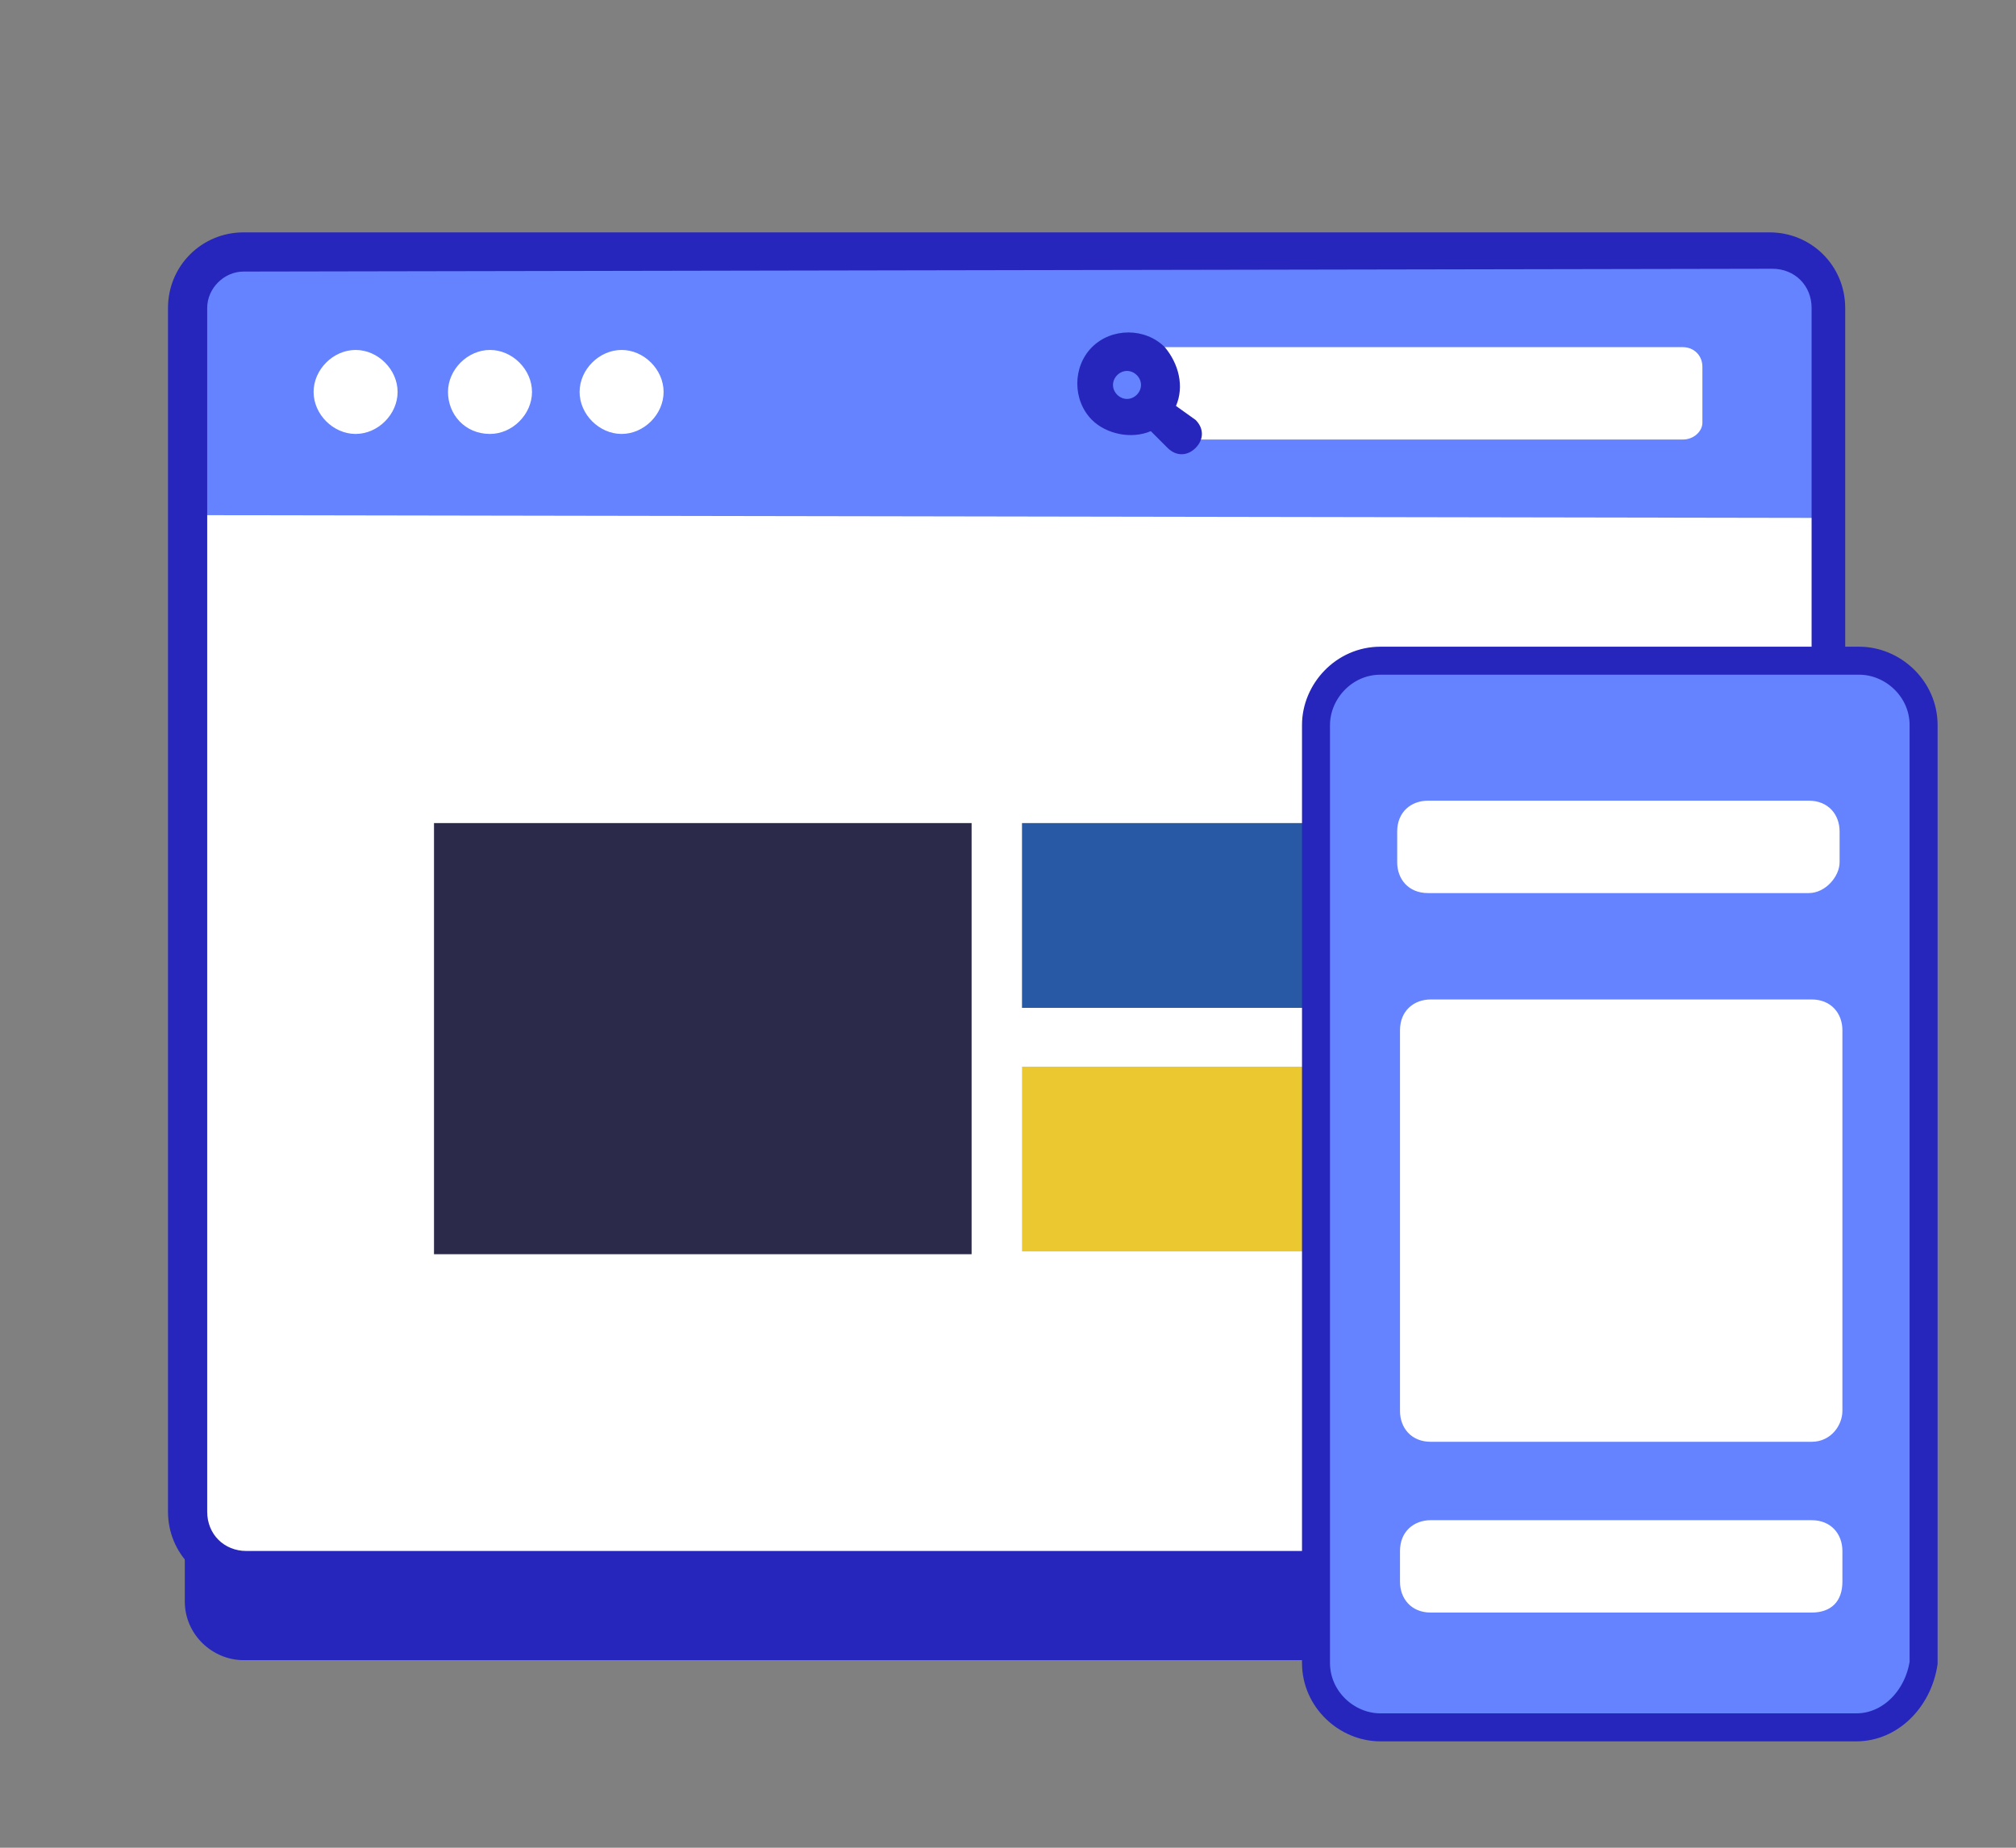
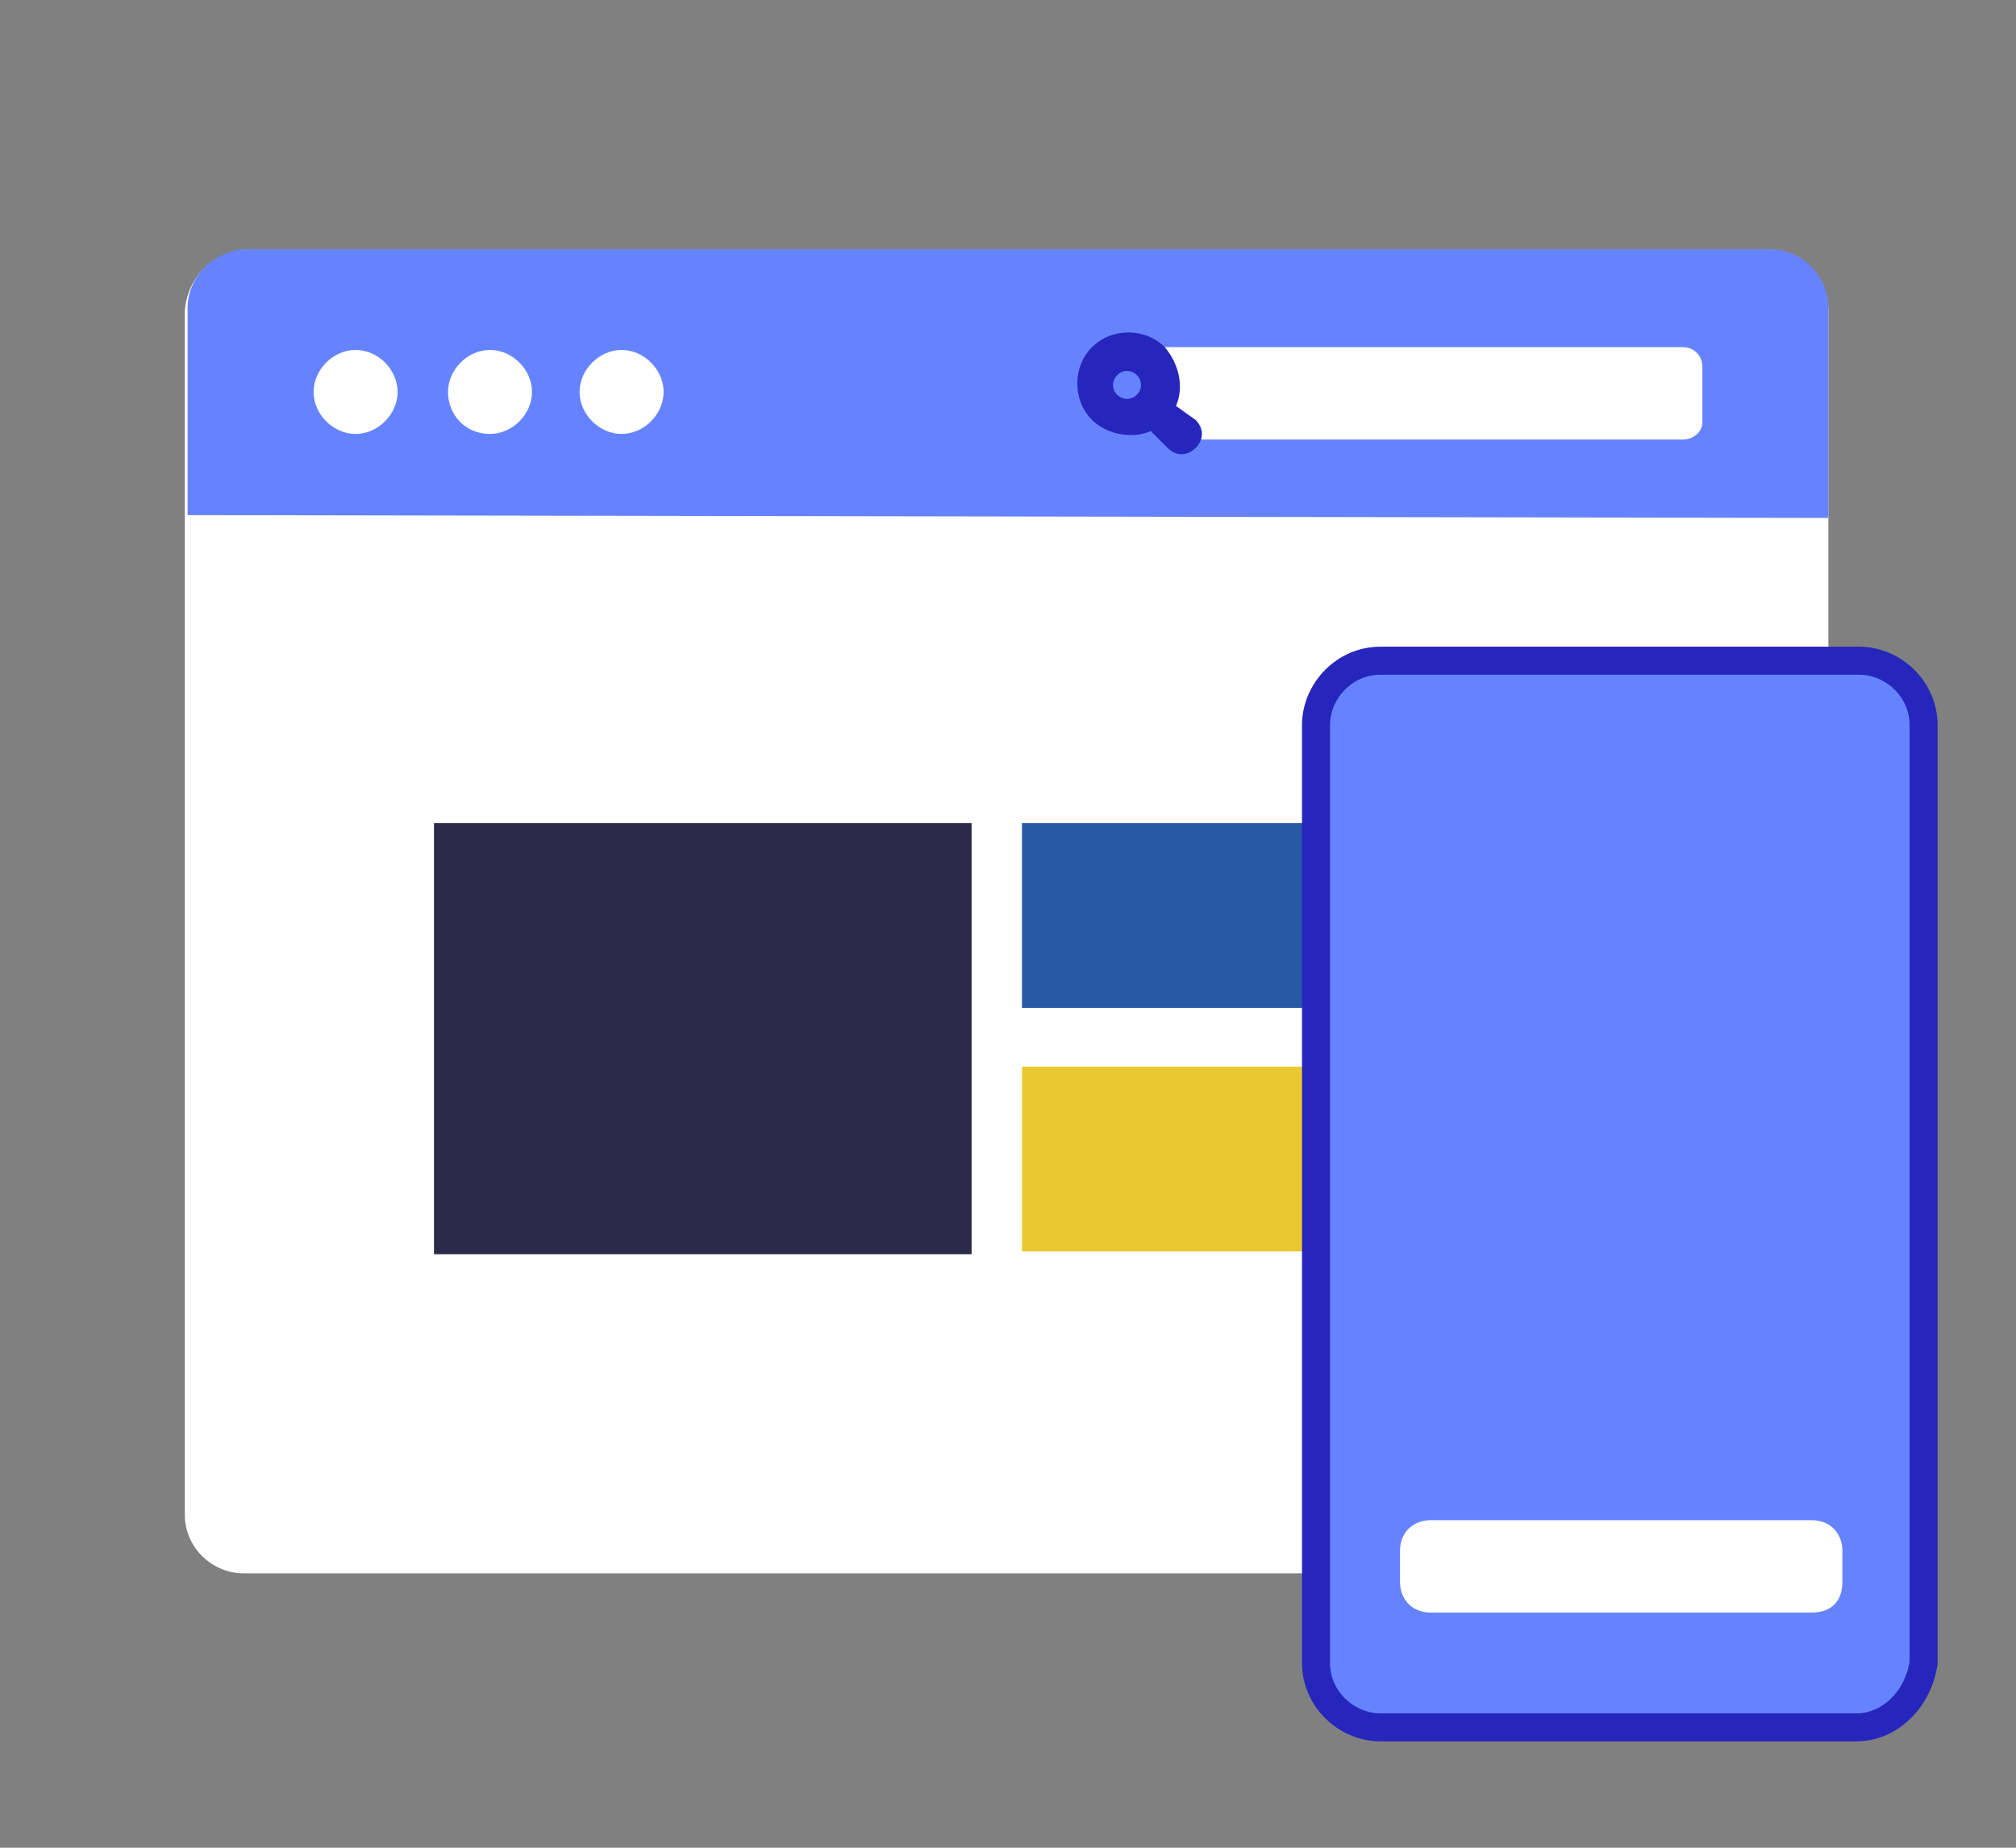
<svg xmlns="http://www.w3.org/2000/svg" version="1.1" id="Layer_1" x="0px" y="0px" viewBox="0 0 72 66" style="enable-background:new 0 0 72 66;" xml:space="preserve">
  <rect x="0" y="0" width="72" height="66" fill="#808080" stroke="none" />
  <style type="text/css">
	.st0{fill:#2626BC;}
	.st1{fill:#FFFFFF;}
	.st2{fill:#6583FE;}
	.st3{fill:#2B2A4B;}
	.st4{fill:#2759A5;}
	.st5{fill:#ECC830;}
	.st6{fill:#6583FE;stroke:#2626BC;stroke-miterlimit:10;}
</style>
-   <path class="st0" d="M63.3,59.3H8.7c-1.1,0-2.1-0.9-2.1-2.1v-43c0-1.1,0.9-2.1,2.1-2.1h54.5c1.1,0,2.1,0.9,2.1,2.1v43  C65.3,58.4,64.4,59.3,63.3,59.3z" />
  <path class="st1" d="M65.3,11.1v43c0,1.1-0.9,2.1-2.1,2.1H8.7c-1.1,0-2.1-0.9-2.1-2.1v-43C6.7,9.9,7.6,9,8.7,9h54.5  C64.4,9,65.3,9.9,65.3,11.1z" />
  <path class="st2" d="M65.3,18.5V11c0-1.1-0.9-2.1-2.1-2.1H8.7c-1.1,0.1-2,1-2,2.1v7.4L65.3,18.5L65.3,18.5z" />
-   <path class="st0" d="M63.3,56.7H8.7C7.2,56.7,6,55.5,6,54V11c0-1.5,1.2-2.7,2.7-2.7h54.5c1.5,0,2.7,1.2,2.7,2.7v43  C66,55.5,64.8,56.7,63.3,56.7z M8.7,9.7C8,9.7,7.4,10.3,7.4,11v43c0,0.8,0.6,1.4,1.4,1.4h54.5c0.8,0,1.4-0.6,1.4-1.4V11  c0-0.8-0.6-1.4-1.4-1.4L8.7,9.7L8.7,9.7z" />
  <path class="st1" d="M12.7,15.5c0.8,0,1.5-0.7,1.5-1.5s-0.7-1.5-1.5-1.5s-1.5,0.7-1.5,1.5S11.9,15.5,12.7,15.5z" />
  <path class="st1" d="M17.5,15.5c0.8,0,1.5-0.7,1.5-1.5s-0.7-1.5-1.5-1.5S16,13.2,16,14S16.6,15.5,17.5,15.5z" />
  <path class="st1" d="M22.2,15.5c0.8,0,1.5-0.7,1.5-1.5s-0.7-1.5-1.5-1.5s-1.5,0.7-1.5,1.5S21.4,15.5,22.2,15.5z" />
  <path class="st1" d="M60.1,15.7H41.5v-3.3h18.6c0.4,0,0.7,0.3,0.7,0.7v2C60.8,15.4,60.5,15.7,60.1,15.7z" />
  <path class="st0" d="M41.6,12.4c-0.7-0.7-1.9-0.7-2.6,0c-0.7,0.7-0.7,1.9,0,2.6c0.5,0.5,1.4,0.7,2.1,0.4l0.6,0.6  c0.3,0.3,0.7,0.3,1,0c0.3-0.3,0.3-0.7,0-1L42,14.5C42.3,13.8,42.1,13,41.6,12.4z M39.9,13.4c0.2-0.2,0.5-0.2,0.7,0s0.2,0.5,0,0.7  s-0.5,0.2-0.7,0S39.7,13.6,39.9,13.4z" />
  <g>
    <path class="st3" d="M15.5,29.4h19.2v15.4H15.5V29.4z" />
    <path class="st4" d="M36.5,29.4h18.1V36H36.5V29.4z" />
    <path class="st5" d="M36.5,38.1h18.1v6.6H36.5V38.1z" />
  </g>
  <g>
    <path class="st6" d="M66.3,61.7H49.3c-1.2,0-2.3-1-2.3-2.3V25.9c0-1.2,1-2.3,2.3-2.3h17.1c1.2,0,2.3,1,2.3,2.3v33.5   C68.5,60.7,67.5,61.7,66.3,61.7z" />
-     <path class="st1" d="M64.6,31.9H51c-0.7,0-1.1-0.5-1.1-1.1v-1.1c0-0.7,0.5-1.1,1.1-1.1h13.6c0.7,0,1.1,0.5,1.1,1.1v1.1   C65.7,31.3,65.2,31.9,64.6,31.9z" />
-     <path class="st1" d="M64.7,51.5H51.1c-0.7,0-1.1-0.5-1.1-1.1V36.8c0-0.7,0.5-1.1,1.1-1.1h13.6c0.7,0,1.1,0.5,1.1,1.1v13.6   C65.8,50.9,65.4,51.5,64.7,51.5z" />
    <path class="st1" d="M64.7,57.6H51.1c-0.7,0-1.1-0.5-1.1-1.1v-1.1c0-0.7,0.5-1.1,1.1-1.1h13.6c0.7,0,1.1,0.5,1.1,1.1v1.1   C65.8,57.2,65.4,57.6,64.7,57.6z" />
  </g>
</svg>